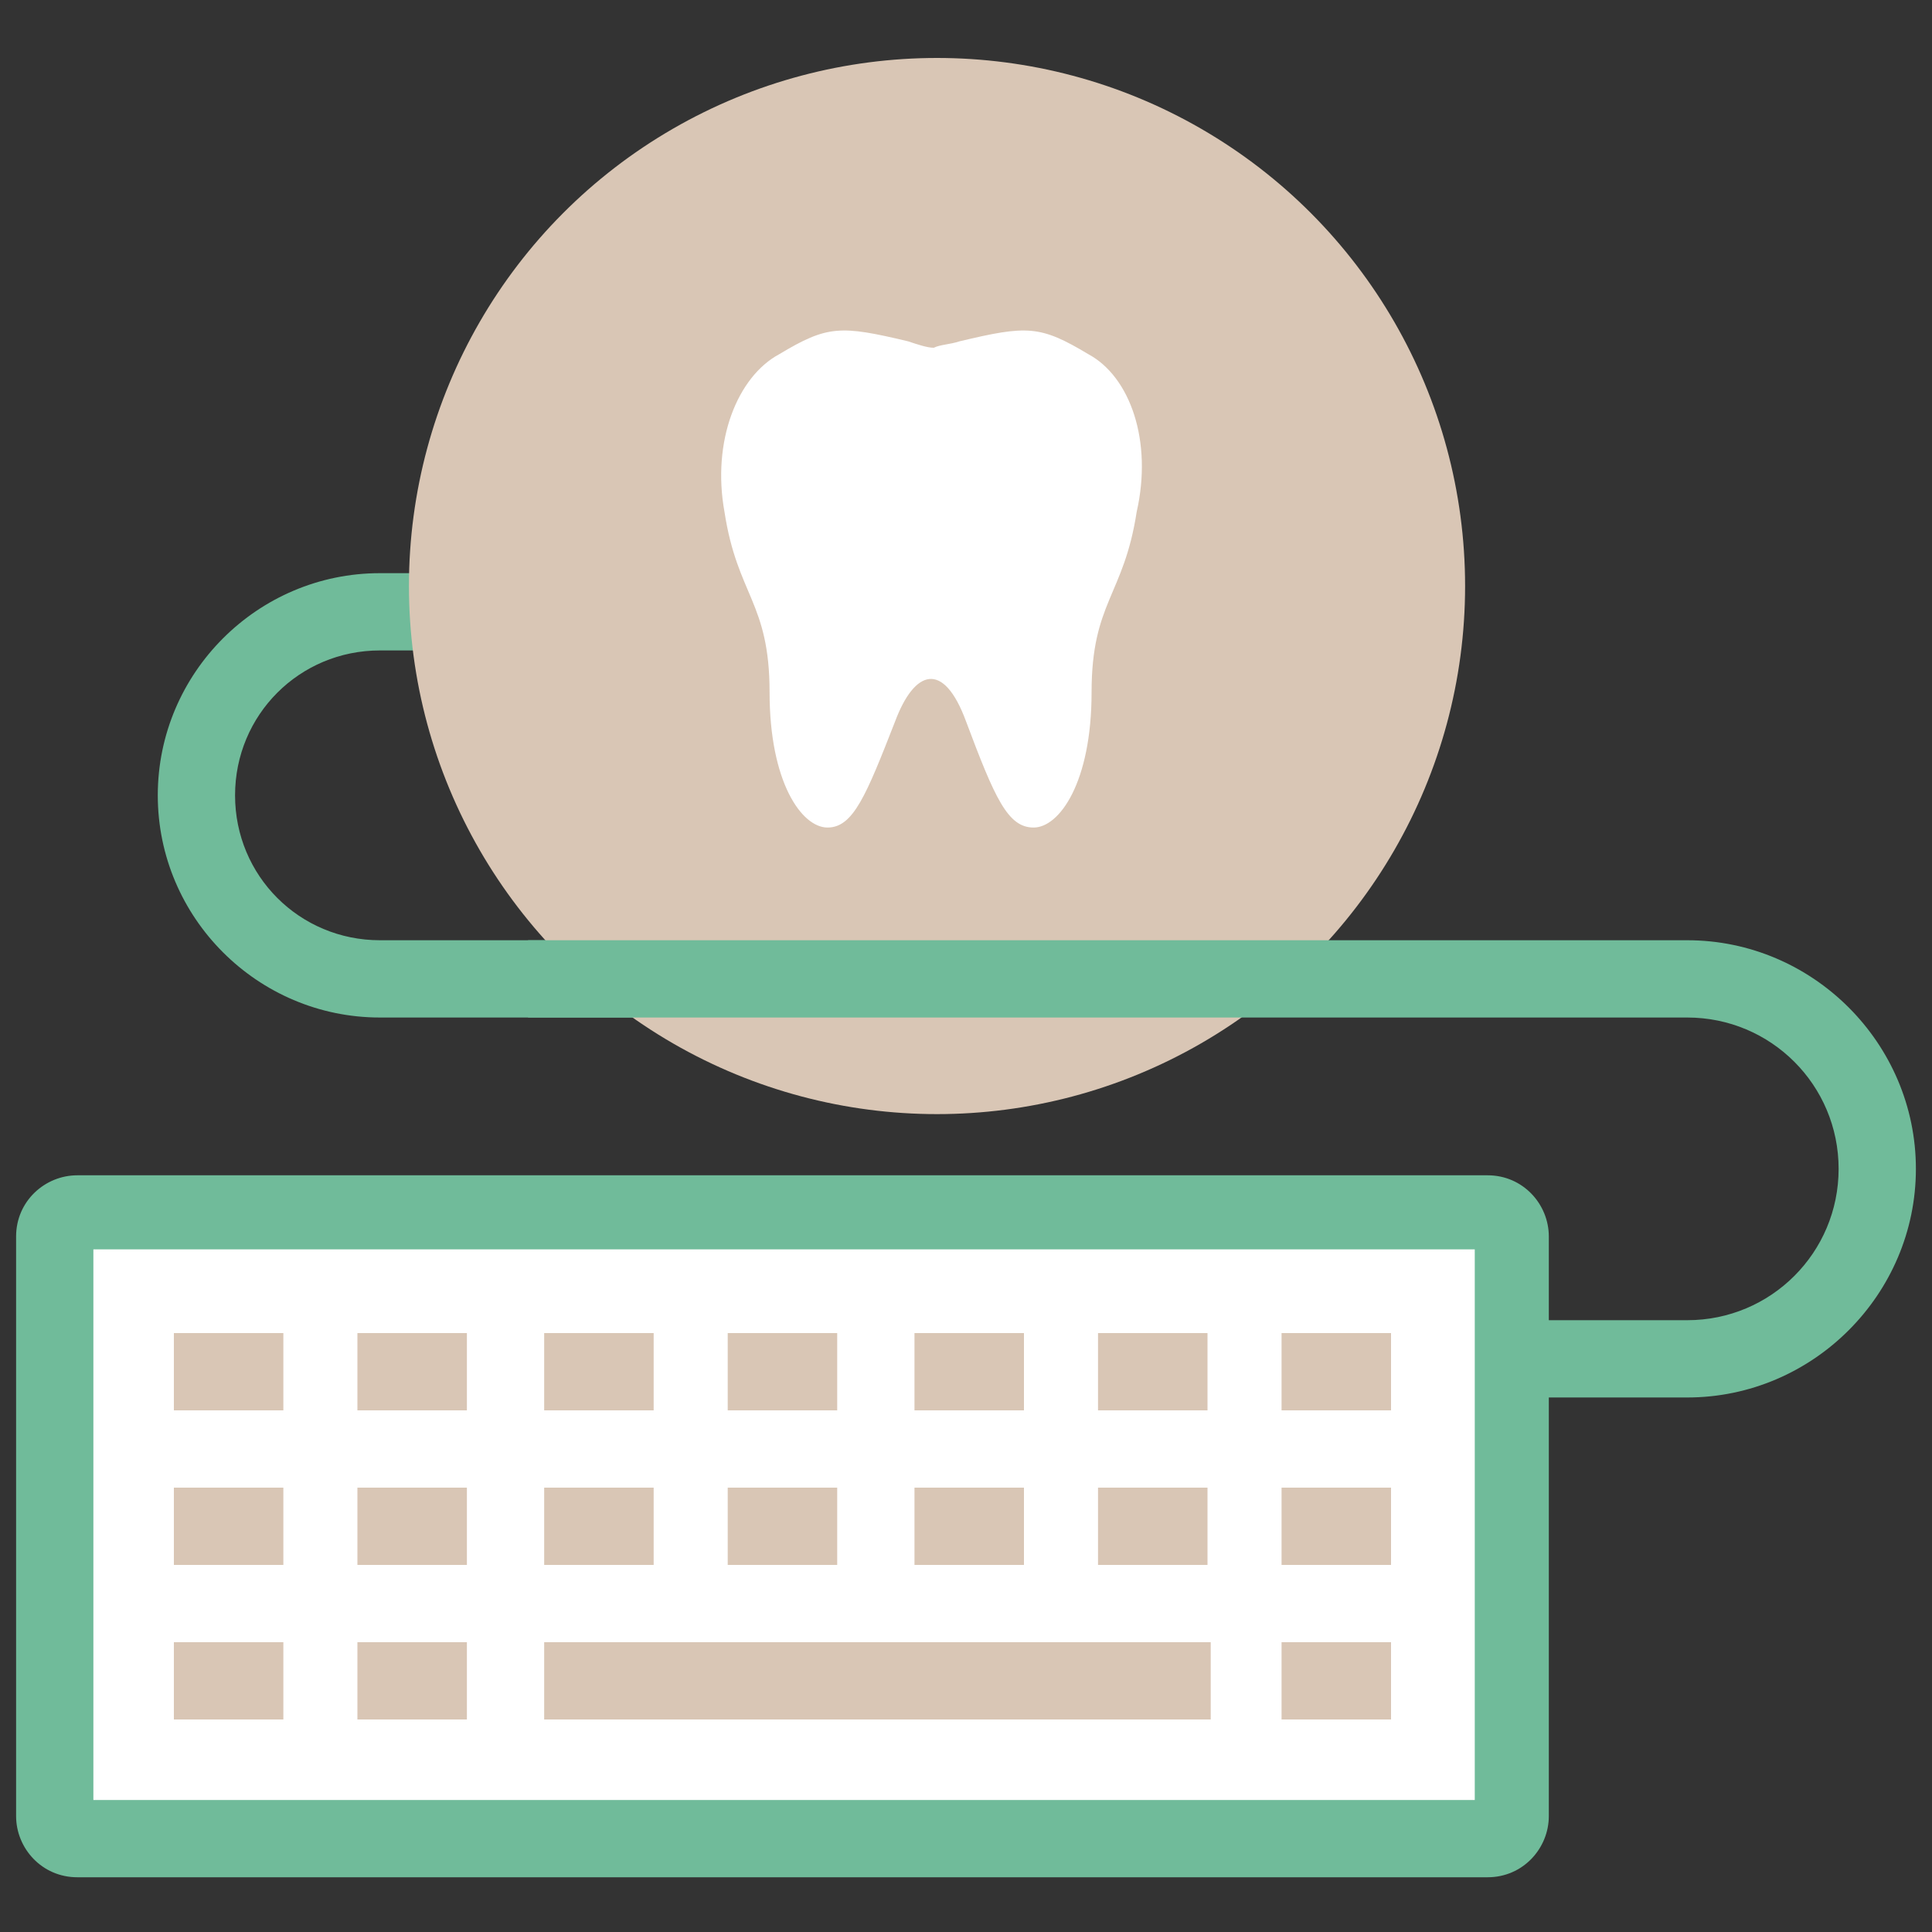
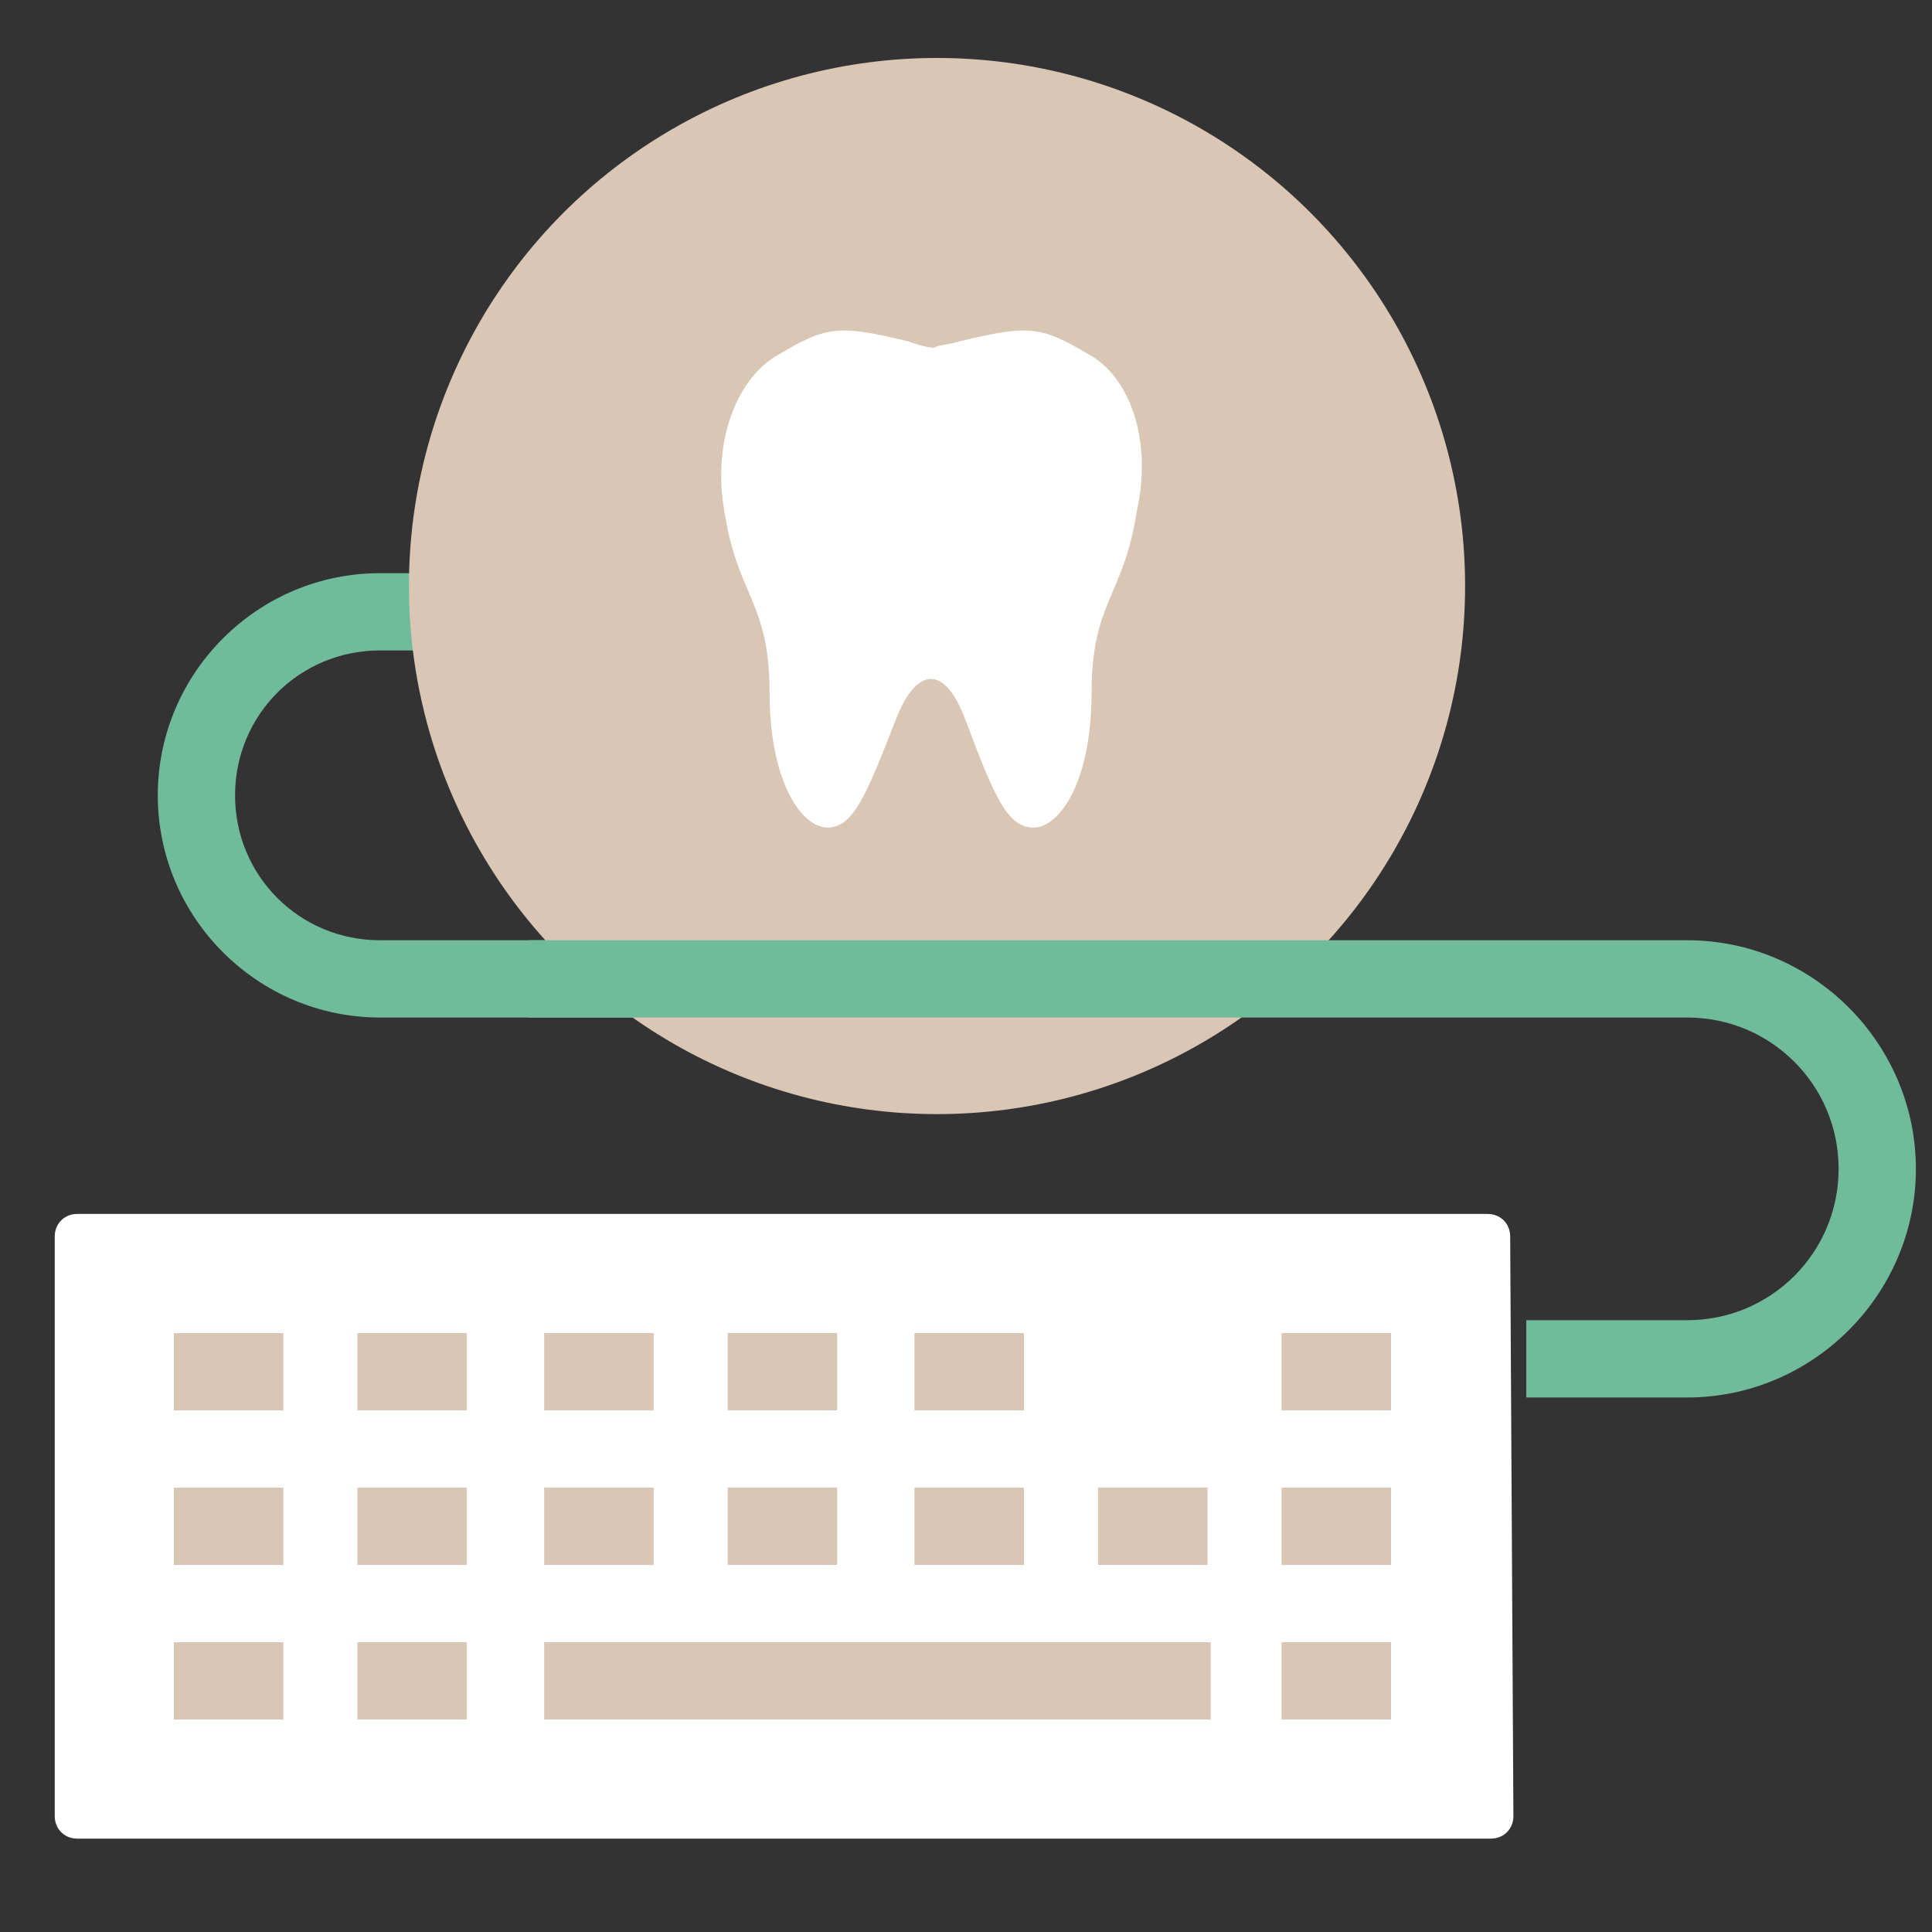
<svg xmlns="http://www.w3.org/2000/svg" version="1.1" id="Laag_1" x="0px" y="0px" viewBox="0 0 60 60" style="enable-background:new 0 0 60 60;" xml:space="preserve">
  <rect x="0" y="0" width="60" height="60" fill="#333333" stroke="none" />
  <style type="text/css">
		.st0 {
			fill: #70bb9a;
		}

		.st1 {
			fill: #d9c6b5;
		}

		.st2 {
			fill: #FFFFFF;
		}

		.st3 {
			fill: none;
		}
	</style>
  <g>
    <g>
      <path class="st0" d="M33,31.6H11.8c-3.8,0-6.9-3.1-6.9-6.9s3.1-6.9,6.9-6.9h9.8v2.4h-9.8c-2.5,0-4.5,2-4.5,4.5s2,4.5,4.5,4.5H33    V31.6z" />
    </g>
    <circle class="st1" cx="29.1" cy="18.2" r="16.4" />
    <g>
      <g>
        <g>
          <path class="st2" d="M47,56.4c0,0.4-0.3,0.7-0.7,0.7H2.4c-0.4,0-0.7-0.3-0.7-0.7v-18c0-0.4,0.3-0.7,0.7-0.7h43.8      c0.4,0,0.7,0.3,0.7,0.7L47,56.4L47,56.4z" />
-           <path class="st0" d="M46.2,58.3H2.4c-1.1,0-1.9-0.9-1.9-1.9v-18c0-1.1,0.9-1.9,1.9-1.9h43.8c1.1,0,1.9,0.9,1.9,1.9v18      C48.1,57.4,47.3,58.3,46.2,58.3z M2.9,55.9h42.9V38.8H2.9V55.9z" />
        </g>
        <g>
          <g>
            <g>
              <line class="st3" x1="5.4" y1="42.6" x2="8.8" y2="42.6" />
              <rect x="5.4" y="41.4" class="st1" width="3.4" height="2.4" />
            </g>
            <g>
              <line class="st3" x1="11.1" y1="42.6" x2="14.5" y2="42.6" />
              <rect x="11.1" y="41.4" class="st1" width="3.4" height="2.4" />
            </g>
            <g>
              <line class="st3" x1="16.9" y1="42.6" x2="20.3" y2="42.6" />
              <rect x="16.9" y="41.4" class="st1" width="3.4" height="2.4" />
            </g>
            <g>
              <line class="st3" x1="22.6" y1="42.6" x2="26" y2="42.6" />
              <rect x="22.6" y="41.4" class="st1" width="3.4" height="2.4" />
            </g>
            <g>
              <line class="st3" x1="28.4" y1="42.6" x2="31.8" y2="42.6" />
              <rect x="28.4" y="41.4" class="st1" width="3.4" height="2.4" />
            </g>
            <g>
              <line class="st3" x1="34.1" y1="42.6" x2="37.5" y2="42.6" />
-               <rect x="34.1" y="41.4" class="st1" width="3.4" height="2.4" />
            </g>
            <g>
              <line class="st3" x1="39.8" y1="42.6" x2="43.3" y2="42.6" />
              <rect x="39.8" y="41.4" class="st1" width="3.4" height="2.4" />
            </g>
          </g>
          <g>
            <g>
              <line class="st3" x1="5.4" y1="47.4" x2="8.8" y2="47.4" />
              <rect x="5.4" y="46.2" class="st1" width="3.4" height="2.4" />
            </g>
            <g>
              <line class="st3" x1="11.1" y1="47.4" x2="14.5" y2="47.4" />
              <rect x="11.1" y="46.2" class="st1" width="3.4" height="2.4" />
            </g>
            <g>
              <line class="st3" x1="16.9" y1="47.4" x2="20.3" y2="47.4" />
              <rect x="16.9" y="46.2" class="st1" width="3.4" height="2.4" />
            </g>
            <g>
              <line class="st3" x1="22.6" y1="47.4" x2="26" y2="47.4" />
              <rect x="22.6" y="46.2" class="st1" width="3.4" height="2.4" />
            </g>
            <g>
              <line class="st3" x1="28.4" y1="47.4" x2="31.8" y2="47.4" />
              <rect x="28.4" y="46.2" class="st1" width="3.4" height="2.4" />
            </g>
            <g>
-               <line class="st3" x1="34.1" y1="47.4" x2="37.5" y2="47.4" />
              <rect x="34.1" y="46.2" class="st1" width="3.4" height="2.4" />
            </g>
            <g>
              <line class="st3" x1="39.8" y1="47.4" x2="43.3" y2="47.4" />
              <rect x="39.8" y="46.2" class="st1" width="3.4" height="2.4" />
            </g>
          </g>
          <g>
            <g>
              <line class="st3" x1="5.4" y1="52.1" x2="8.8" y2="52.1" />
              <rect x="5.4" y="51" class="st1" width="3.4" height="2.4" />
            </g>
            <g>
              <line class="st3" x1="11.1" y1="52.1" x2="14.5" y2="52.1" />
              <rect x="11.1" y="51" class="st1" width="3.4" height="2.4" />
            </g>
            <g>
              <line class="st3" x1="16.9" y1="52.1" x2="37.6" y2="52.1" />
              <rect x="16.9" y="51" class="st1" width="20.7" height="2.4" />
            </g>
            <g>
              <line class="st3" x1="39.8" y1="52.1" x2="43.3" y2="52.1" />
              <rect x="39.8" y="51" class="st1" width="3.4" height="2.4" />
            </g>
          </g>
        </g>
      </g>
    </g>
    <g>
-       <path class="st0" d="M52.4,43.4h-5V41h5c2.6,0,4.7-2.1,4.7-4.7c0-2.6-2.1-4.7-4.7-4.7h-36v-2.4h36c3.9,0,7.1,3.2,7.1,7.1    S56.3,43.4,52.4,43.4z" />
+       <path class="st0" d="M52.4,43.4h-5V41h5c2.6,0,4.7-2.1,4.7-4.7c0-2.6-2.1-4.7-4.7-4.7h-36v-2.4h36c3.9,0,7.1,3.2,7.1,7.1    S56.3,43.4,52.4,43.4" />
    </g>
    <path class="st2" d="M33.8,11c-1.5-0.9-1.9-0.9-4-0.4c-0.3,0.1-0.6,0.1-0.8,0.2c-0.2,0-0.5-0.1-0.8-0.2c-2.1-0.5-2.5-0.5-4,0.4   c-1.3,0.7-2.1,2.7-1.7,4.9c0.4,2.6,1.4,2.8,1.4,5.6s1,4.2,1.8,4.2s1.2-1,2.1-3.3c0.6-1.6,1.5-1.9,2.2,0c0.9,2.4,1.3,3.3,2.1,3.3   s1.8-1.4,1.8-4.2s1-3,1.4-5.6C35.8,13.7,35.1,11.7,33.8,11z" />
  </g>
</svg>